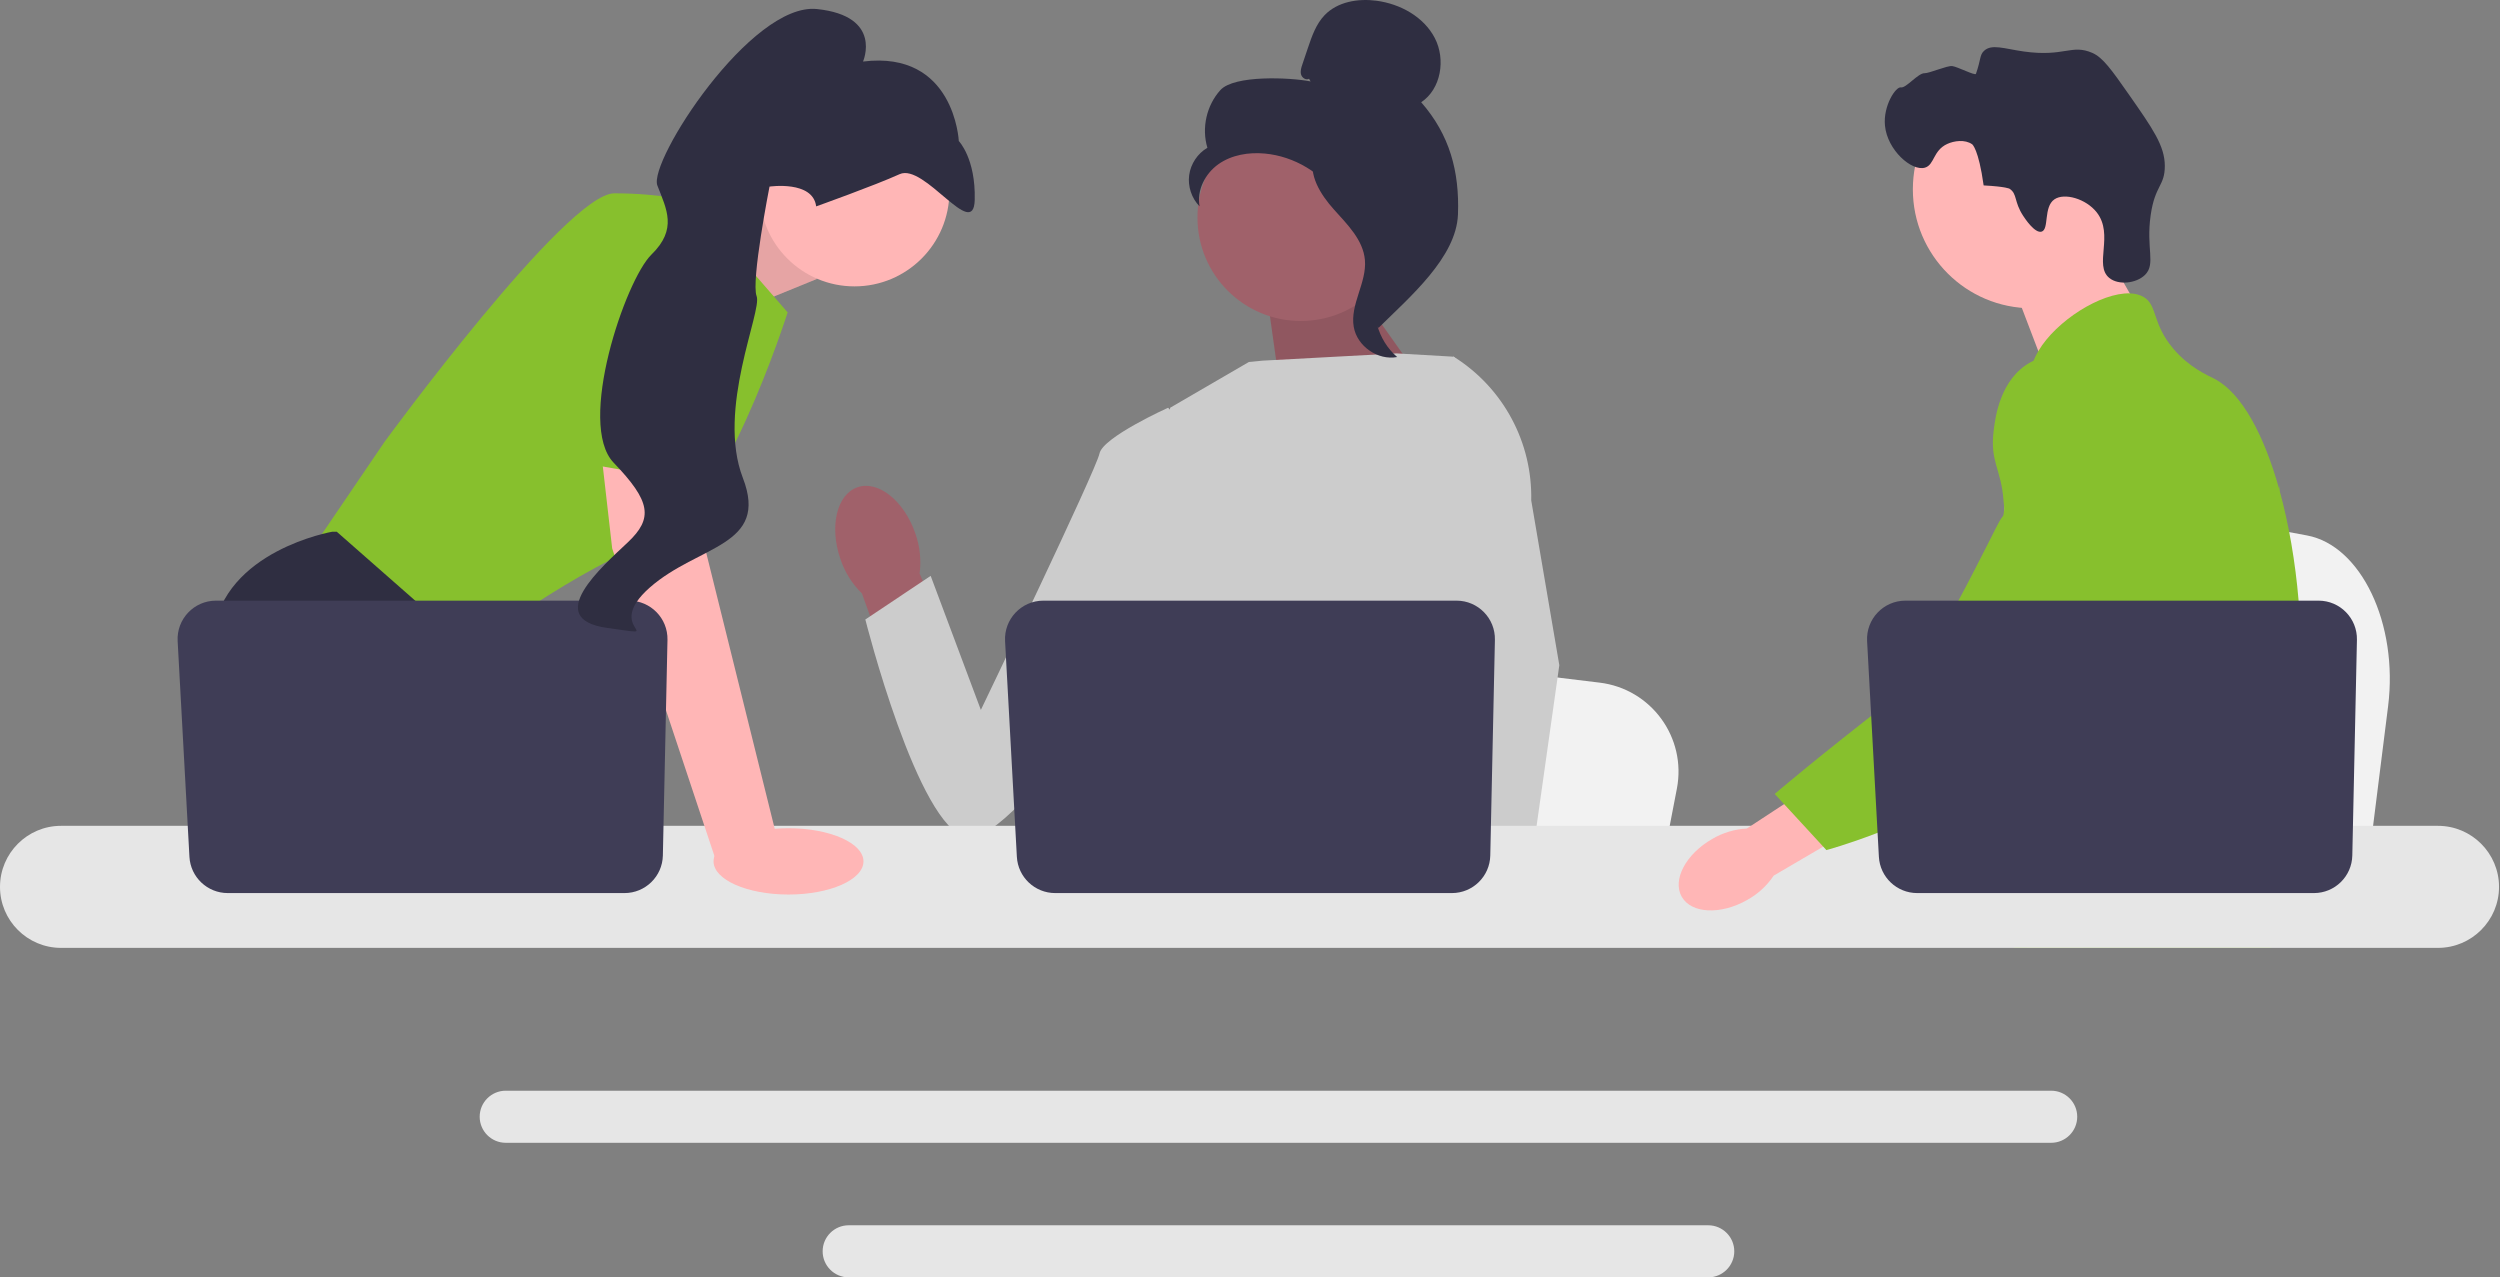
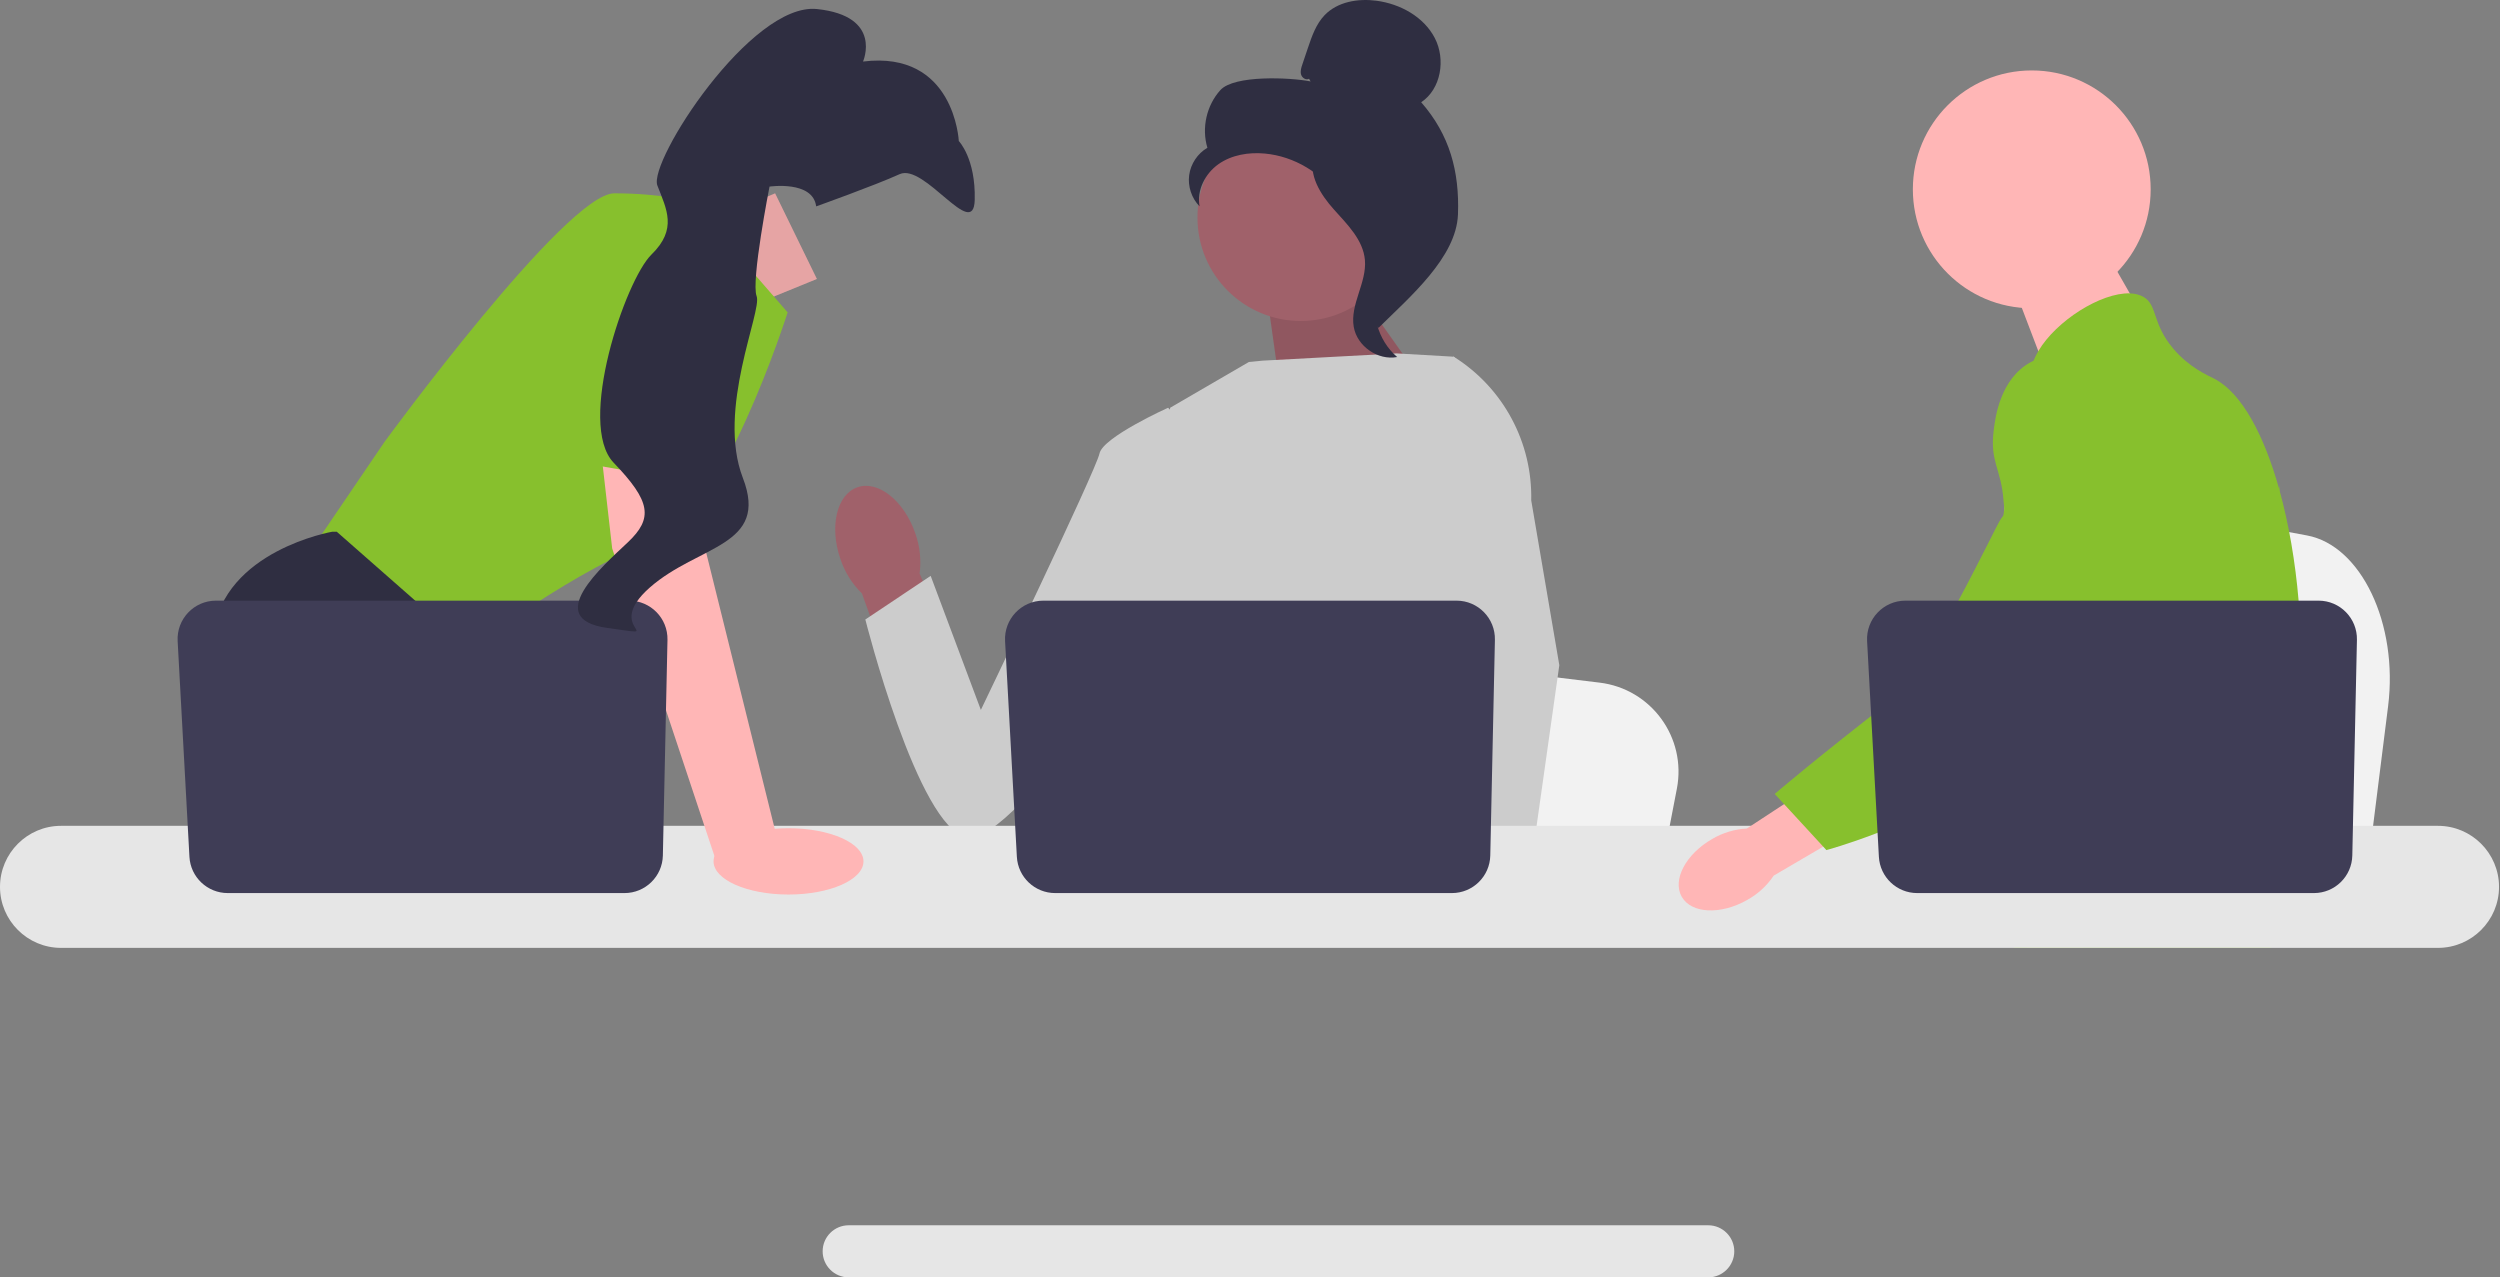
<svg xmlns="http://www.w3.org/2000/svg" width="274" height="140" viewBox="0 0 274 140" fill="none">
  <rect x="0" y="0" width="274" height="140" fill="#808080" stroke="none" />
  <g clip-path="url(#clip0_161_3081)">
    <path d="M261.736 77.4L260.878 84.232L258.749 101.201H215.971C216.305 97.398 216.762 91.923 217.249 86.013C217.298 85.423 217.348 84.829 217.396 84.232C218.619 69.376 219.958 52.565 219.958 52.565L225.582 53.613L236.493 55.642L240.94 56.468L252.846 58.685C258.783 59.788 262.866 68.384 261.736 77.4Z" fill="#F2F2F2" />
    <path d="M229.379 25.075L234.639 34.281L224.528 41.446L220.215 30.131L229.379 25.075Z" fill="#FFB6B6" />
    <path d="M222.681 33.784C229.879 33.784 235.714 27.95 235.714 20.752C235.714 13.555 229.879 7.72 222.681 7.72C215.484 7.72 209.649 13.555 209.649 20.752C209.649 27.95 215.484 33.784 222.681 33.784Z" fill="#FFB6B6" />
-     <path d="M221.746 23.665C220.711 22.09 221.117 21.267 220.251 20.688C220.251 20.688 219.902 20.455 217.407 20.322C216.849 16.302 216.151 15.814 216.151 15.814C215.348 15.252 214.155 15.435 213.413 15.778C211.844 16.505 212.025 18.076 210.969 18.376C209.509 18.791 206.853 16.451 206.592 13.773C206.378 11.587 207.786 9.465 208.345 9.577C208.898 9.689 210.224 7.997 210.939 8.023C211.428 8.041 213.425 7.173 213.962 7.24C214.549 7.315 216.483 8.324 216.564 8.093C217.124 6.491 216.959 6.046 217.435 5.588C218.277 4.775 219.655 5.341 221.816 5.645C226.263 6.27 227.039 4.803 229.319 5.797C230.47 6.299 231.433 7.653 233.313 10.341C235.942 14.099 237.256 15.979 237.264 18.171C237.273 20.406 236.191 20.264 235.715 23.573C235.186 27.257 236.31 28.942 235.082 30.138C234.132 31.063 232.202 31.283 231.188 30.471C229.452 29.081 231.724 25.727 229.803 23.277C228.624 21.773 226.252 21.104 225.166 21.847C223.937 22.688 224.614 25.155 223.75 25.39C223.01 25.59 221.926 23.94 221.746 23.665Z" fill="#2F2E41" />
    <path d="M252.104 74.994C251.74 81.209 250.296 83.171 249.791 90.511C249.68 92.123 249.614 93.993 249.614 96.224C249.614 96.793 249.617 97.343 249.617 97.88C249.617 99.024 249.595 100.105 249.462 101.201C249.361 102.076 249.187 102.958 248.9 103.887H220.831C220.828 103.88 220.828 103.874 220.825 103.868C220.661 103.154 220.556 102.471 220.477 101.817C220.452 101.608 220.43 101.403 220.411 101.201C220.386 100.964 220.364 100.73 220.342 100.499C220.256 99.58 220.171 98.711 219.969 97.88C219.697 96.733 219.204 95.652 218.193 94.61C217.779 94.183 217.365 93.851 216.961 93.561C216.882 93.507 216.806 93.453 216.727 93.399C215.608 92.632 214.55 92.079 213.633 90.511C213.618 90.489 213.605 90.464 213.592 90.442C213.434 90.167 213.024 89.446 212.726 88.486C212.414 87.487 212.224 86.233 212.565 84.95C213.378 81.91 216.385 81.607 218.844 78.536C219.109 78.204 219.372 77.837 219.621 77.43C220.733 75.622 221.034 74.03 221.387 72.137C221.444 71.831 221.495 71.527 221.536 71.234C221.568 71.012 221.596 70.794 221.618 70.579C221.814 68.775 221.719 67.221 221.489 65.83C220.737 61.277 218.518 58.458 220.086 54.373C220.579 53.09 221.277 52.126 221.981 51.301C223.473 49.554 225.005 48.42 224.74 46.164C224.471 43.889 222.746 43.576 222.554 41.588C222.455 40.584 222.784 39.525 223.4 38.485V38.482C225.372 35.136 230.295 32.055 233.423 32.153C234.001 32.169 234.513 32.298 234.94 32.548C236.485 33.458 235.84 35.446 238.207 38.233C239.967 40.302 241.958 41.13 242.713 41.522C245.705 43.083 248.138 47.687 249.791 53.573C249.803 53.618 249.816 53.662 249.829 53.709C250.849 57.397 251.57 61.584 251.927 65.83C252.078 67.628 252.167 69.436 252.186 71.224C252.202 72.652 252.17 73.891 252.104 74.994Z" fill="#87C02D" />
    <path d="M231.085 96.287L230.513 97.88L230.153 98.879L229.318 101.201L228.352 103.887H222.136L223.179 101.201L223.663 99.95L224.465 97.88L225.811 94.404L231.085 96.287Z" fill="#FFB6B6" />
    <path d="M249.889 53.03C249.873 53.235 249.851 53.463 249.829 53.709C249.582 56.218 249.001 60.708 248.151 65.83C247.702 68.532 247.178 71.41 246.587 74.27C245.317 80.441 243.737 86.517 241.951 90.511C241.632 91.232 241.304 91.883 240.969 92.458C240.713 92.897 240.444 93.33 240.163 93.756C239.253 95.156 238.232 96.484 237.174 97.722C237.133 97.776 237.085 97.826 237.038 97.88C236.867 98.082 236.69 98.281 236.513 98.48C235.648 99.457 234.763 100.367 233.907 101.201C232.864 102.218 231.859 103.119 230.959 103.887H220.866L220.825 103.868L219.372 103.223C219.372 103.223 219.785 102.737 220.478 101.817C220.62 101.631 220.771 101.425 220.936 101.201C221.138 100.926 221.356 100.623 221.59 100.294C222.076 99.605 222.629 98.796 223.223 97.88C224.374 96.107 225.685 93.927 227.009 91.403C227.161 91.109 227.315 90.812 227.47 90.511C227.473 90.502 227.48 90.492 227.483 90.483C227.745 89.971 228.004 89.443 228.263 88.906C230.459 84.337 231.088 80.545 231.268 79.316C231.521 77.578 231.872 75.148 231.777 72.475C231.714 70.712 231.458 68.848 230.848 66.996V66.993C230.722 66.605 230.579 66.216 230.418 65.83C230.131 65.138 229.789 64.456 229.385 63.783C227.6 60.819 226.149 60.696 224.996 57.466C224.655 56.509 223.88 54.348 224.117 52.066V52.063C224.146 51.782 224.193 51.498 224.257 51.213V51.21C224.272 51.131 224.295 51.049 224.317 50.97C224.497 50.272 224.794 49.579 225.246 48.922C226.127 47.646 227.331 46.887 228.408 46.435L228.412 46.432C229.657 45.914 230.731 45.804 230.94 45.785C235.556 45.374 239.136 49.254 241.092 51.374C241.847 52.193 242.539 52.878 243.171 53.438C248.091 57.83 249.44 55.024 249.791 53.573C249.844 53.349 249.873 53.156 249.889 53.03Z" fill="#87C02D" />
    <path d="M249.905 52.866C249.905 52.881 249.901 52.935 249.889 53.023C249.895 52.976 249.898 52.929 249.901 52.885C249.901 52.875 249.901 52.869 249.905 52.866Z" fill="#87C02D" />
-     <path d="M224.809 119.541H55.429C53.855 119.541 52.573 120.82 52.573 122.394C52.573 123.971 53.855 125.25 55.429 125.25H224.809C226.383 125.25 227.663 123.971 227.663 122.394C227.663 120.82 226.383 119.541 224.809 119.541Z" fill="#E6E6E6" />
    <path d="M187.221 134.291H93.015C91.441 134.291 90.162 135.57 90.162 137.144C90.162 138.717 91.441 140 93.015 140H187.221C188.794 140 190.077 138.717 190.077 137.144C190.077 135.57 188.794 134.291 187.221 134.291Z" fill="#E6E6E6" />
    <path d="M74.277 25.681L84.952 21.189L89.531 30.575L78.313 35.154L74.277 25.681Z" fill="#FFB6B6" />
    <path opacity="0.1" d="M74.277 25.681L84.952 21.189L89.531 30.575L78.313 35.154L74.277 25.681Z" fill="black" />
    <path d="M75.794 22.104L86.325 34.238C86.325 34.238 78.999 57.36 71.674 59.42C64.348 61.481 50.841 71.554 50.841 71.554L33.9 60.565L42.141 48.432C42.141 48.432 62.058 21.189 67.324 21.189C72.589 21.189 75.794 22.104 75.794 22.104Z" fill="#87C02D" />
    <path d="M61.566 101.201H37.052L35.502 99.129L29.174 90.67L27.718 88.724C27.718 88.724 22.224 78.651 23.369 69.494C24.513 60.336 36.418 58.276 36.418 58.276H36.908L51.482 71.082L50.612 83.001L55.227 90.67L61.566 101.201Z" fill="#2F2E41" />
    <path d="M42.072 101.201H35.502V91.471L42.072 101.201Z" fill="#2F2E41" />
    <path d="M183.787 86.43L182.97 90.67L180.942 101.201H140.194C140.512 98.841 140.947 95.444 141.412 91.776C141.457 91.41 141.505 91.041 141.551 90.67C142.717 81.451 143.992 71.019 143.992 71.019L149.349 71.669L159.742 72.928L163.978 73.441L175.319 74.817C180.974 75.501 184.863 80.835 183.787 86.43Z" fill="#F2F2F2" />
-     <path d="M241.453 101.201H219.352C219.689 100.805 219.879 100.576 219.879 100.576L226.504 99.482L240.155 97.229C240.155 97.229 240.778 98.838 241.453 101.201Z" fill="#2F2E41" />
    <path d="M147.706 30.26L157.317 43.853L140.552 44.354L138.752 31.58L147.706 30.26Z" fill="#A0616A" />
    <path opacity="0.1" d="M147.706 30.26L157.317 43.853L140.552 44.354L138.752 31.58L147.706 30.26Z" fill="black" />
    <path d="M100.306 58.423C99.073 54.866 96.238 52.618 93.974 53.404C91.71 54.189 90.875 57.709 92.109 61.268C92.582 62.696 93.391 63.99 94.467 65.042L99.883 80.05L106.872 77.358L100.791 62.849C100.985 61.356 100.819 59.839 100.306 58.423Z" fill="#A0616A" />
    <path d="M165.367 51.497L165.353 65.35L164.065 70.466L161.414 80.99L159.484 90.67L158.046 97.881L157.533 100.457C157.146 100.715 156.762 100.963 156.377 101.201H122.891C120.988 100.058 119.924 99.17 119.924 99.17C119.924 99.17 120.45 98.676 121.052 97.881C122.069 96.54 123.298 94.342 122.545 92.243C122.387 91.803 122.346 91.267 122.394 90.67C122.701 86.728 126.835 80.061 126.835 80.061L125.979 70.166L125.604 65.831L128.251 44.688L136.879 39.672L138.369 39.528L153.073 38.734L159.151 39.084L159.428 39.16L165.367 51.497Z" fill="#CCCCCC" />
    <path d="M166.02 101.201H158.694L158.371 97.882L158.364 97.815L160.438 97.673L165.834 97.305L165.928 99.292L166.001 100.817L166.02 101.201Z" fill="#FFB6B6" />
    <path d="M167.823 54.847L170.901 72.903L168.389 90.67L167.998 93.436L167.306 98.319L167.093 99.821L167.1 99.983L167.153 101.201H158.453L158.133 97.882L158.106 97.584L157.451 90.785L157.439 90.67L156.05 76.252L158.774 65.831L158.975 65.064V65.062L160.161 47.219L159.243 39.11L159.234 39.034C159.252 39.046 159.268 39.057 159.286 39.069C159.334 39.098 159.382 39.128 159.428 39.16C164.776 42.553 167.963 48.505 167.823 54.847Z" fill="#CCCCCC" />
    <path d="M131.368 48.149L128.022 44.688C128.022 44.688 120.861 47.917 120.504 49.708C120.147 51.499 107.502 77.807 107.502 77.807L102.001 63.114L94.841 67.895C94.841 67.895 100.586 90.706 105.96 91.777C111.333 92.848 129.343 64.778 129.343 64.778L131.368 48.149Z" fill="#CCCCCC" />
    <path d="M267.204 90.511H6.686C2.999 90.511 0 93.513 0 97.201C0 100.888 2.999 103.887 6.686 103.887H267.204C270.892 103.887 273.894 100.888 273.894 97.201C273.894 93.513 270.892 90.511 267.204 90.511Z" fill="#E6E6E6" />
    <path d="M163.842 70.128L163.335 93.764C163.286 96.052 161.418 97.881 159.129 97.881H115.65C113.415 97.881 111.57 96.135 111.448 93.904L110.156 70.268C110.025 67.857 111.943 65.831 114.357 65.831H159.636C161.995 65.831 163.893 67.77 163.842 70.128Z" fill="#3F3D56" />
-     <path d="M93.651 31.387C99.397 31.387 104.054 26.729 104.054 20.984C104.054 15.239 99.397 10.582 93.651 10.582C87.906 10.582 83.249 15.239 83.249 20.984C83.249 26.729 87.906 31.387 93.651 31.387Z" fill="#FFB6B6" />
    <path d="M76.252 48.203L77.397 60.566L85.181 91.93L78.456 94.286L67.095 60.108L65.526 46.372L76.252 48.203Z" fill="#FFB6B6" />
    <path d="M73.156 70.128L72.65 93.764C72.6 96.052 70.732 97.881 68.443 97.881H24.964C22.729 97.881 20.884 96.135 20.762 93.904L19.47 70.268C19.339 67.857 21.258 65.831 23.672 65.831H68.95C71.309 65.831 73.207 67.77 73.156 70.128Z" fill="#3F3D56" />
    <path d="M86.42 98.041C90.958 98.041 94.636 96.415 94.636 94.408C94.636 92.401 90.958 90.774 86.42 90.774C81.883 90.774 78.205 92.401 78.205 94.408C78.205 96.415 81.883 98.041 86.42 98.041Z" fill="#FFB6B6" />
    <path d="M60.112 50.093L64.806 25.081C64.806 25.081 77.855 23.249 78.313 27.599C78.771 31.948 77.986 53.206 77.986 53.206L60.112 50.093Z" fill="#87C02D" />
    <path d="M89.452 22.62C89.452 22.62 95.887 20.323 98.602 19.087C101.316 17.852 106.709 26.471 106.829 21.919C106.949 17.366 105.085 15.458 105.085 15.458C105.085 15.458 104.62 5.5 94.587 6.745C94.587 6.745 96.794 1.762 89.55 0.992C82.307 0.222 71.037 17.714 72.047 20.328C73.056 22.942 74.266 25.103 71.402 27.898C68.539 30.694 63.177 46.468 67.257 50.713C71.336 54.958 71.604 56.8 68.809 59.441C66.014 62.082 59.407 67.824 66.55 68.821C73.694 69.818 65.897 69.073 71.222 64.389C76.548 59.704 84.319 59.896 81.417 52.38C78.516 44.864 83.557 34.095 82.926 32.461C82.295 30.827 84.339 20.452 84.339 20.452C84.339 20.452 89.096 19.753 89.452 22.62Z" fill="#2F2E41" />
    <path d="M142.567 35.18C148.821 35.18 153.891 30.11 153.891 23.856C153.891 17.602 148.821 12.532 142.567 12.532C136.313 12.532 131.243 17.602 131.243 23.856C131.243 30.11 136.313 35.18 142.567 35.18Z" fill="#A0616A" />
    <path d="M143.471 8.632C143.143 8.823 142.704 8.534 142.599 8.169C142.494 7.804 142.616 7.417 142.738 7.058L143.349 5.248C143.782 3.965 144.242 2.636 145.18 1.66C146.597 0.185 148.848 -0.19 150.874 0.082C153.477 0.431 156.044 1.84 157.254 4.17C158.464 6.5 157.949 9.752 155.763 11.206C158.879 14.777 159.965 18.758 159.794 23.495C159.622 28.231 154.46 32.591 151.094 35.928C150.342 35.472 149.659 33.337 150.072 32.561C150.486 31.785 149.893 30.886 150.405 30.171C150.917 29.457 151.346 30.595 150.828 29.884C150.501 29.436 151.776 28.404 151.291 28.136C148.942 26.838 148.161 23.911 146.687 21.669C144.908 18.966 141.863 17.135 138.641 16.831C136.866 16.664 134.991 16.967 133.536 17.997C132.082 19.028 131.14 20.869 131.477 22.62C130.603 21.733 130.169 20.433 130.333 19.198C130.497 17.964 131.256 16.823 132.331 16.195C131.677 14.033 132.237 11.546 133.755 9.873C135.272 8.2 141.427 8.485 143.642 8.926L143.471 8.632Z" fill="#2F2E41" />
    <path d="M143.815 16.897C146.748 17.214 148.867 19.755 150.655 22.102C151.686 23.455 152.766 24.948 152.74 26.649C152.714 28.369 151.565 29.843 151.015 31.473C150.117 34.136 150.992 37.305 153.13 39.13C151.018 39.531 148.734 37.947 148.37 35.828C147.945 33.361 149.815 30.981 149.594 28.488C149.399 26.291 147.668 24.601 146.196 22.959C144.725 21.317 143.343 19.138 144.02 17.039L143.815 16.897Z" fill="#2F2E41" />
    <path d="M187.675 91.942C184.769 93.595 183.266 96.434 184.318 98.284C185.371 100.133 188.579 100.292 191.486 98.638C192.656 97.993 193.655 97.078 194.398 95.968L206.623 88.809L203.141 83.144L191.46 90.803C190.125 90.875 188.827 91.266 187.675 91.942Z" fill="#FFB6B6" />
    <path d="M229.064 39.447C228.699 39.302 225.493 38.088 222.567 39.691C219.206 41.532 218.686 45.735 218.504 47.209C218.084 50.614 219.323 51.377 219.585 54.824C220.074 61.273 221.365 53.916 219.304 56.86C218.59 57.879 211.304 73.669 207.285 76.762C199.47 82.777 194.507 87.014 194.507 87.014L200.173 93.168C200.173 93.168 209.126 90.783 217.039 85.645C225.156 80.374 229.214 77.739 232.354 72.584C232.625 72.14 239.094 61.153 235.62 49.004C234.827 46.233 233.375 41.155 229.064 39.447Z" fill="#87C02D" />
    <path d="M258.32 70.128L257.813 93.764C257.764 96.052 255.895 97.881 253.607 97.881H210.127C207.893 97.881 206.048 96.135 205.926 93.904L204.634 70.268C204.502 67.857 206.421 65.831 208.835 65.831H254.113C256.472 65.831 258.37 67.77 258.32 70.128Z" fill="#3F3D56" />
  </g>
  <defs>
    <clipPath id="clip0_161_3081">
      <rect width="273.894" height="140" fill="white" />
    </clipPath>
  </defs>
</svg>